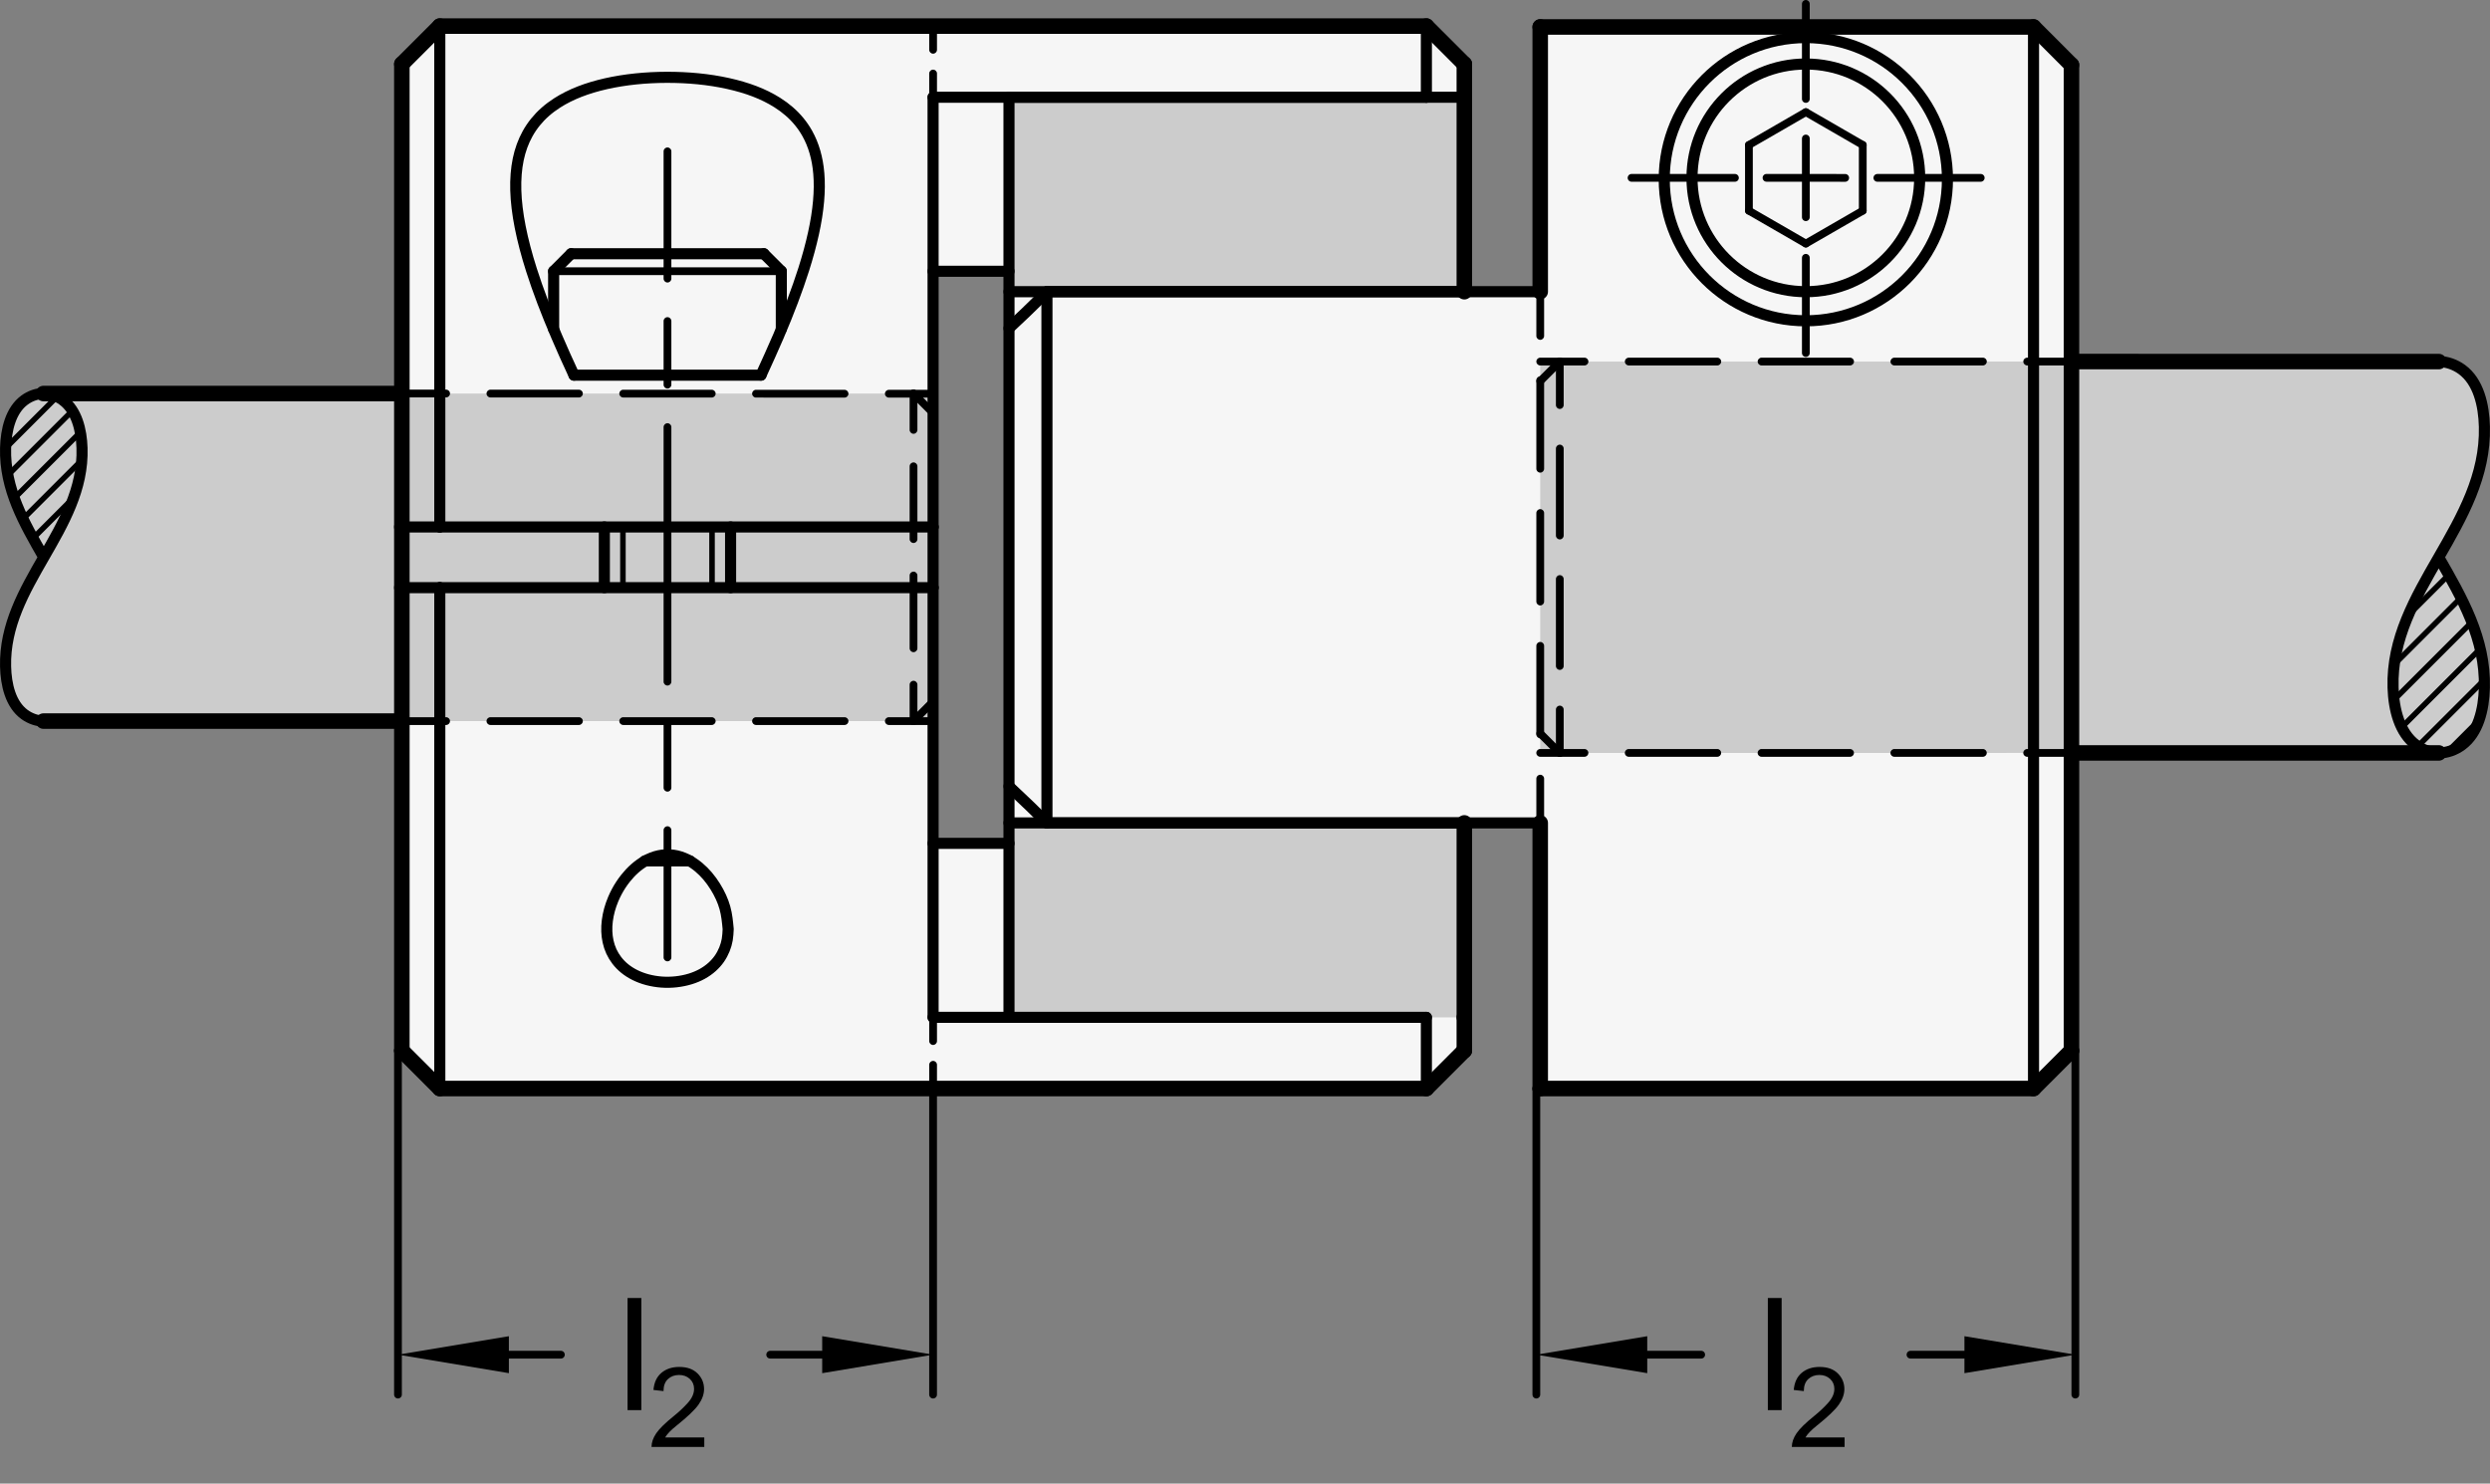
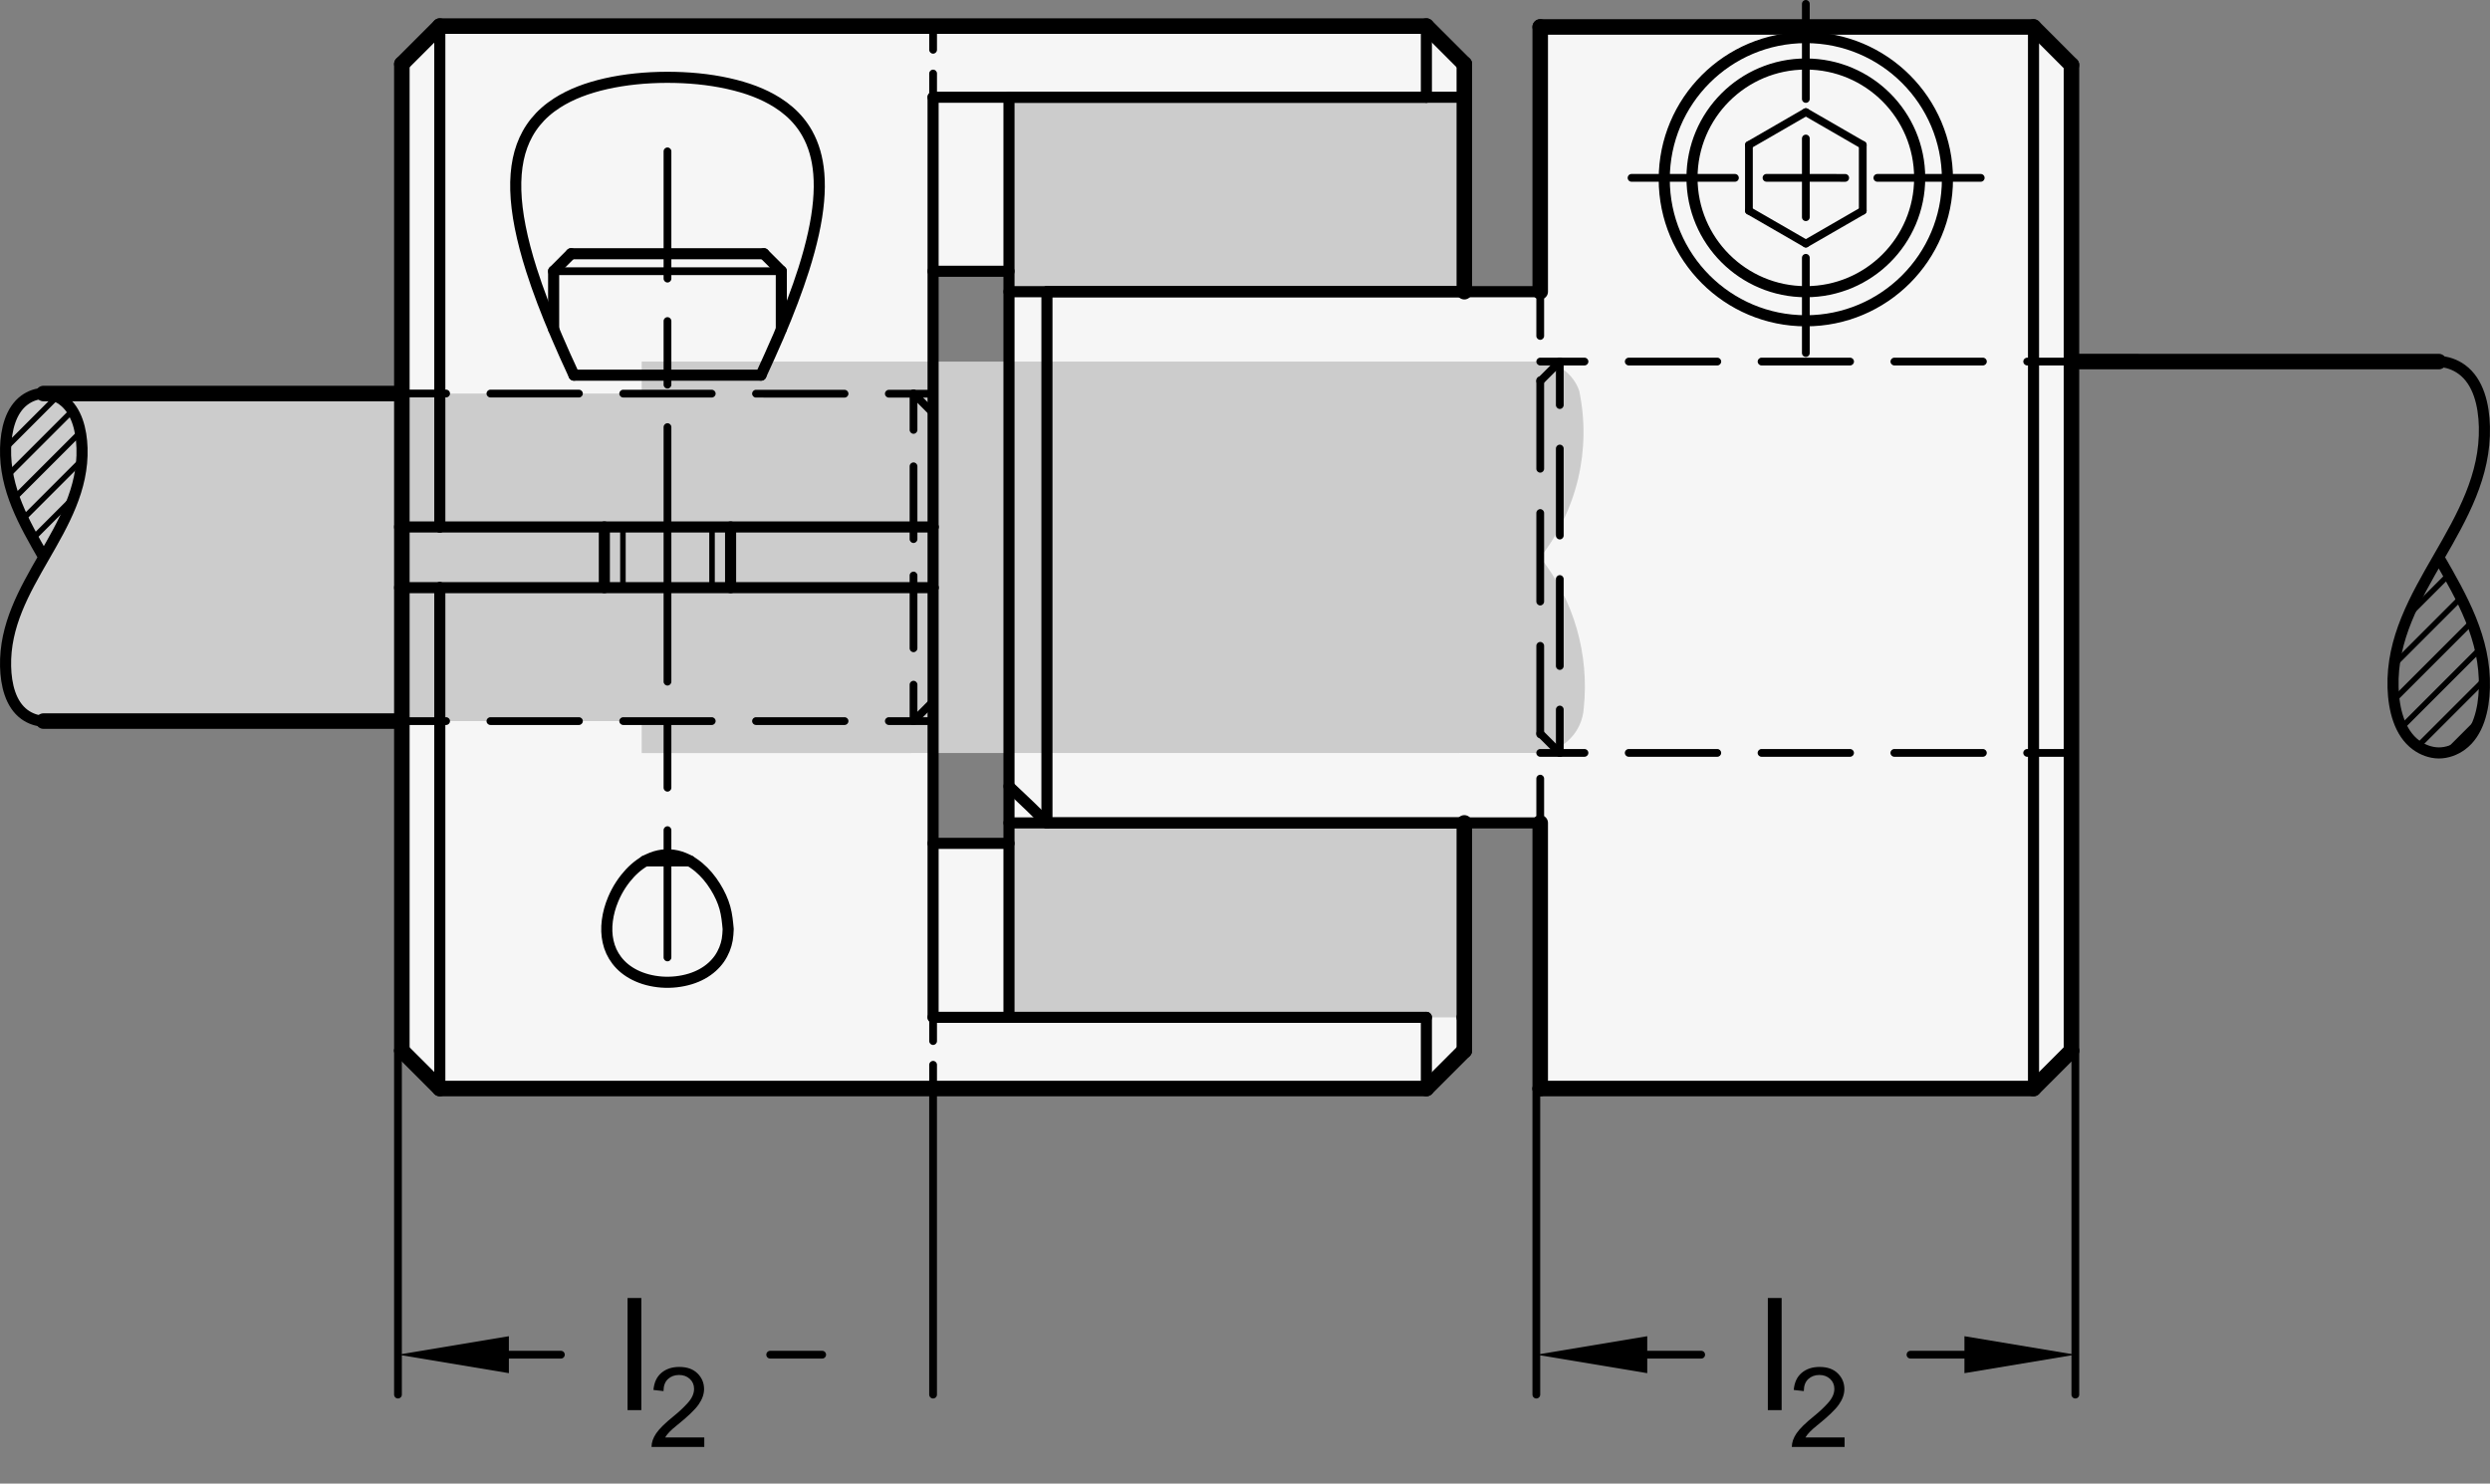
<svg xmlns="http://www.w3.org/2000/svg" version="1.1" x="0px" y="0px" viewBox="0 0 159.108 94.803" enable-background="new 0 0 159.108 94.803" xml:space="preserve">
  <rect x="0" y="0" width="159.108" height="94.803" fill="#808080" stroke="none" />
  <g id="MD_x5F_3_x5F_FUELLUNG_x5F_WS">
    <g id="LWPOLYLINE_7_">
      <polygon fill="#FFFFFF" points="64.47,69.557 28.103,69.557 25.678,67.132 25.678,37.551 25.678,33.672 25.678,4.091     28.103,1.666 91.144,1.666 93.569,4.091 93.569,6.214 93.569,18.639 98.418,18.639 98.418,1.722 129.939,1.722 131.006,2.79     132.364,4.151 132.364,67.132 129.939,69.557 98.418,69.557 98.418,52.584 93.569,52.584 93.569,65.009 93.569,67.132     91.144,69.557 64.473,69.557 64.473,17.333 59.623,17.333 59.623,53.891 64.47,53.891   " />
    </g>
  </g>
  <g id="MD_x5F_3_x5F_FUELLUNG_x5F_GR">
    <g id="LWPOLYLINE_3_">
      <polygon fill="#F6F6F6" points="64.47,69.557 28.103,69.557 25.678,67.132 25.678,37.551 25.678,33.672 25.678,4.091     28.103,1.666 91.144,1.666 93.569,4.091 93.569,6.214 93.569,18.639 98.418,18.639 98.418,1.722 129.939,1.722 131.006,2.79     132.364,4.151 132.364,67.132 129.939,69.557 98.418,69.557 98.418,52.584 93.569,52.584 93.569,65.009 93.569,67.132     91.144,69.557 64.473,69.557 64.473,17.333 59.623,17.333 59.623,53.891 64.47,53.891   " />
    </g>
  </g>
  <g id="MD_x5F_6_x5F_COLOR_x5F_K027">
    <g id="LWPOLYLINE_1_">
      <rect x="64.473" y="6.214" fill="#CCCCCC" width="29.096" height="12.425" />
    </g>
    <g id="LWPOLYLINE_2_">
      <rect x="64.473" y="52.584" fill="#CCCCCC" width="29.096" height="12.425" />
    </g>
    <g id="LWPOLYLINE_4_">
      <path fill="#CCCCCC" d="M2.777,25.147l56.847,0v20.931l-56.847,0c-1.443-0.209-2.482-1.492-2.387-2.947    c-0.097-2.722,0.759-5.393,2.42-7.552c-1.835-2.478-2.619-5.58-2.183-8.632C0.871,25.94,1.743,25.21,2.777,25.147z" />
    </g>
    <g id="LWPOLYLINE_5_">
-       <path fill="#CCCCCC" d="M98.418,23.108l57.415-0.007c1.137,0.053,2.126,0.796,2.494,1.873c0.779,3.739-0.133,7.632-2.494,10.635    c2.146,2.728,3.144,6.186,2.782,9.638c-0.097,1.508-1.277,2.722-2.782,2.862l-57.415,0.007V23.108z" />
+       <path fill="#CCCCCC" d="M98.418,23.108c1.137,0.053,2.126,0.796,2.494,1.873c0.779,3.739-0.133,7.632-2.494,10.635    c2.146,2.728,3.144,6.186,2.782,9.638c-0.097,1.508-1.277,2.722-2.782,2.862l-57.415,0.007V23.108z" />
    </g>
  </g>
  <g id="MD_x5F_1_x5F_070">
    <g id="LINE">
      <line fill="none" stroke="#000000" stroke-width="0.992" stroke-linecap="round" stroke-linejoin="round" stroke-miterlimit="10" x1="98.418" y1="69.557" x2="129.939" y2="69.557" />
    </g>
    <g id="LINE_1_">
      <line fill="none" stroke="#000000" stroke-width="0.992" stroke-linecap="round" stroke-linejoin="round" stroke-miterlimit="10" x1="129.939" y1="69.557" x2="132.364" y2="67.132" />
    </g>
    <g id="LINE_2_">
      <line fill="none" stroke="#000000" stroke-width="0.992" stroke-linecap="round" stroke-linejoin="round" stroke-miterlimit="10" x1="28.103" y1="1.666" x2="25.678" y2="4.091" />
    </g>
    <g id="LINE_3_">
      <line fill="none" stroke="#000000" stroke-width="0.992" stroke-linecap="round" stroke-linejoin="round" stroke-miterlimit="10" x1="25.678" y1="67.132" x2="28.103" y2="69.557" />
    </g>
    <g id="LINE_4_">
      <line fill="none" stroke="#000000" stroke-width="0.992" stroke-linecap="round" stroke-linejoin="round" stroke-miterlimit="10" x1="91.144" y1="1.666" x2="28.103" y2="1.666" />
    </g>
    <g id="LINE_5_">
      <line fill="none" stroke="#000000" stroke-width="0.992" stroke-linecap="round" stroke-linejoin="round" stroke-miterlimit="10" x1="28.103" y1="69.557" x2="91.144" y2="69.557" />
    </g>
    <g id="LINE_10_">
      <line fill="none" stroke="#000000" stroke-width="0.992" stroke-linecap="round" stroke-linejoin="round" stroke-miterlimit="10" x1="91.144" y1="69.557" x2="93.569" y2="67.132" />
    </g>
    <g id="LINE_11_">
      <line fill="none" stroke="#000000" stroke-width="0.992" stroke-linecap="round" stroke-linejoin="round" stroke-miterlimit="10" x1="93.569" y1="4.091" x2="91.144" y2="1.666" />
    </g>
    <g id="LINE_12_">
      <line fill="none" stroke="#000000" stroke-width="0.992" stroke-linecap="round" stroke-linejoin="round" stroke-miterlimit="10" x1="98.418" y1="69.557" x2="98.418" y2="52.584" />
    </g>
    <g id="LINE_16_">
      <line fill="none" stroke="#000000" stroke-width="0.992" stroke-linecap="round" stroke-linejoin="round" stroke-miterlimit="10" x1="98.418" y1="18.639" x2="98.418" y2="1.722" />
    </g>
    <g id="LINE_17_">
      <line fill="none" stroke="#000000" stroke-width="0.992" stroke-linecap="round" stroke-linejoin="round" stroke-miterlimit="10" x1="129.939" y1="1.722" x2="98.418" y2="1.722" />
    </g>
    <g id="LWPOLYLINE">
      <polyline fill="none" stroke="#000000" stroke-width="0.992" stroke-linecap="round" stroke-linejoin="round" stroke-miterlimit="10" points="    132.364,4.151 131.006,2.79 129.939,1.722   " />
    </g>
    <g id="LINE_19_">
      <line fill="none" stroke="#000000" stroke-width="0.992" stroke-linecap="round" stroke-linejoin="round" stroke-miterlimit="10" x1="132.364" y1="67.132" x2="132.364" y2="4.151" />
    </g>
    <g id="LINE_30_">
      <line fill="none" stroke="#000000" stroke-width="0.992" stroke-linecap="round" stroke-linejoin="round" stroke-miterlimit="10" x1="93.569" y1="6.214" x2="93.569" y2="18.639" />
    </g>
    <g id="LINE_31_">
      <line fill="none" stroke="#000000" stroke-width="0.992" stroke-linecap="round" stroke-linejoin="round" stroke-miterlimit="10" x1="93.569" y1="52.584" x2="93.569" y2="65.009" />
    </g>
    <g id="LINE_32_">
      <line fill="none" stroke="#000000" stroke-width="0.992" stroke-linecap="round" stroke-linejoin="round" stroke-miterlimit="10" x1="25.678" y1="33.672" x2="25.678" y2="4.091" />
    </g>
    <g id="LINE_33_">
      <line fill="none" stroke="#000000" stroke-width="0.992" stroke-linecap="round" stroke-linejoin="round" stroke-miterlimit="10" x1="25.678" y1="67.132" x2="25.678" y2="37.551" />
    </g>
    <g id="LINE_50_">
      <line fill="none" stroke="#000000" stroke-width="0.992" stroke-linecap="round" stroke-linejoin="round" stroke-miterlimit="10" x1="93.569" y1="67.132" x2="93.569" y2="65.009" />
    </g>
    <g id="LINE_51_">
      <line fill="none" stroke="#000000" stroke-width="0.992" stroke-linecap="round" stroke-linejoin="round" stroke-miterlimit="10" x1="93.569" y1="6.214" x2="93.569" y2="4.091" />
    </g>
    <g id="LINE_52_">
      <line fill="none" stroke="#000000" stroke-width="0.992" stroke-linecap="round" stroke-linejoin="round" stroke-miterlimit="10" x1="25.678" y1="33.672" x2="25.678" y2="37.551" />
    </g>
    <g id="LINE_74_">
      <line fill="none" stroke="#000000" stroke-width="0.992" stroke-linecap="round" stroke-linejoin="round" stroke-miterlimit="10" x1="2.777" y1="46.078" x2="25.678" y2="46.078" />
    </g>
    <g id="LINE_75_">
      <line fill="none" stroke="#000000" stroke-width="0.992" stroke-linecap="round" stroke-linejoin="round" stroke-miterlimit="10" x1="25.678" y1="25.147" x2="2.777" y2="25.147" />
    </g>
    <g id="LINE_76_">
-       <line fill="none" stroke="#000000" stroke-width="0.992" stroke-linecap="round" stroke-linejoin="round" stroke-miterlimit="10" x1="132.362" y1="48.112" x2="155.833" y2="48.112" />
-     </g>
+       </g>
    <g id="LINE_77_">
      <line fill="none" stroke="#000000" stroke-width="0.992" stroke-linecap="round" stroke-linejoin="round" stroke-miterlimit="10" x1="155.834" y1="23.105" x2="132.363" y2="23.104" />
    </g>
  </g>
  <g id="MD_x5F_1_x5F_050">
    <g id="LINE_6_">
      <line fill="none" stroke="#000000" stroke-width="0.709" stroke-linecap="round" stroke-linejoin="round" stroke-miterlimit="10" x1="49.925" y1="17.329" x2="48.81" y2="16.214" />
    </g>
    <g id="LINE_7_">
      <line fill="none" stroke="#000000" stroke-width="0.709" stroke-linecap="round" stroke-linejoin="round" stroke-miterlimit="10" x1="36.492" y1="16.214" x2="35.377" y2="17.329" />
    </g>
    <g id="LINE_8_">
      <line fill="none" stroke="#000000" stroke-width="0.709" stroke-linecap="round" stroke-linejoin="round" stroke-miterlimit="10" x1="35.377" y1="17.329" x2="35.377" y2="21.036" />
    </g>
    <g id="LINE_9_">
      <line fill="none" stroke="#000000" stroke-width="0.709" stroke-linecap="round" stroke-linejoin="round" stroke-miterlimit="10" x1="49.925" y1="21.023" x2="49.925" y2="17.329" />
    </g>
    <g id="LINE_13_">
      <line fill="none" stroke="#000000" stroke-width="0.709" stroke-linecap="round" stroke-linejoin="round" stroke-miterlimit="10" x1="66.898" y1="52.584" x2="98.418" y2="52.584" />
    </g>
    <g id="LINE_14_">
      <line fill="none" stroke="#000000" stroke-width="0.709" stroke-linecap="round" stroke-linejoin="round" stroke-miterlimit="10" x1="66.898" y1="52.584" x2="66.898" y2="18.639" />
    </g>
    <g id="LINE_15_">
      <line fill="none" stroke="#000000" stroke-width="0.709" stroke-linecap="round" stroke-linejoin="round" stroke-miterlimit="10" x1="98.418" y1="18.639" x2="66.898" y2="18.639" />
    </g>
    <g id="LINE_18_">
      <line fill="none" stroke="#000000" stroke-width="0.709" stroke-linecap="round" stroke-linejoin="round" stroke-miterlimit="10" x1="129.939" y1="69.557" x2="129.939" y2="1.722" />
    </g>
    <g id="SPLINE">
-       <path fill="none" stroke="#000000" stroke-width="0.709" stroke-linecap="round" stroke-linejoin="round" stroke-miterlimit="10" d="    M66.898,18.639c-0.451,0.446-0.901,0.892-1.354,1.327c-0.356,0.342-0.713,0.676-1.071,1.011" />
-     </g>
+       </g>
    <g id="SPLINE_1_">
      <path fill="none" stroke="#000000" stroke-width="0.709" stroke-linecap="round" stroke-linejoin="round" stroke-miterlimit="10" d="    M64.473,50.246c0.455,0.427,0.909,0.854,1.362,1.292c0.355,0.344,0.709,0.695,1.063,1.046" />
    </g>
    <g id="LINE_26_">
      <line fill="none" stroke="#000000" stroke-width="0.709" stroke-linecap="round" stroke-linejoin="round" stroke-miterlimit="10" x1="93.569" y1="18.639" x2="64.473" y2="18.639" />
    </g>
    <g id="LINE_27_">
      <line fill="none" stroke="#000000" stroke-width="0.709" stroke-linecap="round" stroke-linejoin="round" stroke-miterlimit="10" x1="93.569" y1="52.584" x2="64.473" y2="52.584" />
    </g>
    <g id="LINE_28_">
      <line fill="none" stroke="#000000" stroke-width="0.709" stroke-linecap="round" stroke-linejoin="round" stroke-miterlimit="10" x1="93.569" y1="6.214" x2="64.473" y2="6.214" />
    </g>
    <g id="LINE_29_">
      <line fill="none" stroke="#000000" stroke-width="0.709" stroke-linecap="round" stroke-linejoin="round" stroke-miterlimit="10" x1="64.473" y1="6.214" x2="64.473" y2="65.009" />
    </g>
    <g id="LINE_34_">
      <line fill="none" stroke="#000000" stroke-width="0.709" stroke-linecap="round" stroke-linejoin="round" stroke-miterlimit="10" x1="25.678" y1="37.551" x2="28.103" y2="37.551" />
    </g>
    <g id="LINE_35_">
      <line fill="none" stroke="#000000" stroke-width="0.709" stroke-linecap="round" stroke-linejoin="round" stroke-miterlimit="10" x1="28.103" y1="33.672" x2="28.103" y2="1.666" />
    </g>
    <g id="LINE_36_">
      <line fill="none" stroke="#000000" stroke-width="0.709" stroke-linecap="round" stroke-linejoin="round" stroke-miterlimit="10" x1="28.103" y1="69.557" x2="28.103" y2="37.551" />
    </g>
    <g id="LINE_37_">
      <line fill="none" stroke="#000000" stroke-width="0.709" stroke-linecap="round" stroke-linejoin="round" stroke-miterlimit="10" x1="28.103" y1="33.672" x2="25.678" y2="33.672" />
    </g>
    <g id="SPLINE_2_">
      <path fill="none" stroke="#000000" stroke-width="0.709" stroke-linecap="round" stroke-linejoin="round" stroke-miterlimit="10" d="    M36.678,23.973c-0.194-0.421-0.389-0.842-0.577-1.261c-0.181-0.403-0.357-0.804-0.527-1.204c-0.164-0.384-0.324-0.766-0.478-1.147    c-0.148-0.365-0.291-0.729-0.428-1.091c-0.132-0.347-0.258-0.692-0.378-1.035c-0.115-0.329-0.225-0.655-0.328-0.98    c-0.153-0.48-0.293-0.956-0.416-1.426c-0.117-0.447-0.22-0.888-0.306-1.323c-0.082-0.414-0.148-0.822-0.196-1.223    c-0.046-0.382-0.076-0.758-0.086-1.127c-0.01-0.352-0.003-0.697,0.024-1.034c0.026-0.321,0.069-0.635,0.132-0.94    c0.061-0.293,0.141-0.577,0.241-0.853c0.097-0.266,0.213-0.523,0.349-0.77c0.146-0.265,0.315-0.518,0.51-0.759    c0.188-0.232,0.399-0.453,0.634-0.659c0.23-0.203,0.484-0.392,0.759-0.568c0.427-0.273,0.906-0.514,1.433-0.719    c0.259-0.101,0.528-0.193,0.808-0.277c0.28-0.084,0.57-0.159,0.869-0.227c0.603-0.136,1.24-0.239,1.896-0.307    c0.653-0.068,1.325-0.101,1.997-0.103c0.673-0.001,1.346,0.029,2.001,0.094c0.658,0.065,1.298,0.166,1.906,0.3    c0.602,0.133,1.171,0.298,1.694,0.498c0.264,0.101,0.516,0.211,0.755,0.329c0.245,0.121,0.476,0.25,0.695,0.388    c0.278,0.175,0.533,0.364,0.766,0.566c0.238,0.206,0.451,0.425,0.641,0.657c0.197,0.24,0.368,0.493,0.516,0.757    c0.103,0.185,0.195,0.375,0.276,0.57c0.083,0.2,0.154,0.406,0.215,0.616c0.062,0.216,0.113,0.438,0.154,0.664    c0.042,0.233,0.072,0.472,0.092,0.715c0.023,0.278,0.033,0.563,0.03,0.852c-0.003,0.3-0.019,0.606-0.046,0.916    c-0.029,0.323-0.07,0.65-0.122,0.982c-0.055,0.346-0.121,0.696-0.199,1.05c-0.081,0.369-0.173,0.743-0.275,1.12    c-0.107,0.394-0.224,0.791-0.351,1.192c-0.212,0.667-0.45,1.344-0.708,2.027c-0.281,0.744-0.585,1.495-0.911,2.254    c-0.353,0.822-0.733,1.654-1.113,2.485" />
    </g>
    <g id="LINE_38_">
      <line fill="none" stroke="#000000" stroke-width="0.709" stroke-linecap="round" stroke-linejoin="round" stroke-miterlimit="10" x1="48.624" y1="23.973" x2="36.678" y2="23.973" />
    </g>
    <g id="SPLINE_3_">
      <path fill="none" stroke="#000000" stroke-width="0.709" stroke-linecap="round" stroke-linejoin="round" stroke-miterlimit="10" d="    M46.53,59.369c-0.011,0.227-0.022,0.454-0.06,0.674c-0.036,0.212-0.098,0.419-0.179,0.62c-0.085,0.21-0.193,0.413-0.327,0.605    c-0.128,0.182-0.28,0.354-0.457,0.513c-0.186,0.168-0.4,0.321-0.641,0.454c-0.229,0.126-0.484,0.234-0.758,0.318    c-0.281,0.086-0.581,0.148-0.891,0.183c-0.31,0.035-0.629,0.042-0.941,0.019c-0.312-0.023-0.618-0.075-0.906-0.151    c-0.289-0.077-0.56-0.18-0.806-0.302c-0.239-0.119-0.453-0.258-0.642-0.41c-0.098-0.079-0.189-0.162-0.273-0.249    c-0.088-0.09-0.168-0.183-0.241-0.279c-0.136-0.179-0.249-0.367-0.34-0.563c-0.095-0.206-0.165-0.42-0.213-0.64    c-0.046-0.211-0.073-0.426-0.081-0.645c-0.008-0.226,0.003-0.455,0.033-0.686c0.029-0.227,0.075-0.457,0.137-0.686    c0.063-0.23,0.143-0.46,0.239-0.688c0.066-0.157,0.14-0.314,0.222-0.468c0.079-0.15,0.166-0.298,0.262-0.444    c0.093-0.142,0.193-0.282,0.301-0.418c0.178-0.224,0.377-0.441,0.602-0.639c0.103-0.091,0.212-0.178,0.327-0.26    c0.109-0.078,0.224-0.151,0.344-0.219c0.134-0.075,0.275-0.142,0.422-0.199c0.139-0.053,0.283-0.097,0.432-0.129    c0.153-0.033,0.311-0.053,0.469-0.058c0.157-0.005,0.315,0.004,0.47,0.026c0.291,0.042,0.572,0.133,0.828,0.254    c0.14,0.066,0.272,0.141,0.397,0.223c0.136,0.089,0.264,0.185,0.386,0.286c0.209,0.175,0.398,0.365,0.567,0.563    c0.184,0.216,0.345,0.442,0.49,0.673c0.276,0.442,0.49,0.903,0.618,1.361C46.446,58.462,46.488,58.915,46.53,59.369z" />
    </g>
    <g id="LINE_39_">
      <line fill="none" stroke="#000000" stroke-width="0.709" stroke-linecap="round" stroke-linejoin="round" stroke-miterlimit="10" x1="28.103" y1="37.551" x2="59.623" y2="37.551" />
    </g>
    <g id="LINE_40_">
      <line fill="none" stroke="#000000" stroke-width="0.709" stroke-linecap="round" stroke-linejoin="round" stroke-miterlimit="10" x1="59.623" y1="65.009" x2="59.623" y2="37.551" />
    </g>
    <g id="LINE_41_">
      <line fill="none" stroke="#000000" stroke-width="0.709" stroke-linecap="round" stroke-linejoin="round" stroke-miterlimit="10" x1="59.623" y1="65.009" x2="91.144" y2="65.009" />
    </g>
    <g id="LINE_42_">
      <line fill="none" stroke="#000000" stroke-width="0.709" stroke-linecap="round" stroke-linejoin="round" stroke-miterlimit="10" x1="91.144" y1="69.557" x2="91.144" y2="65.009" />
    </g>
    <g id="LINE_43_">
      <line fill="none" stroke="#000000" stroke-width="0.709" stroke-linecap="round" stroke-linejoin="round" stroke-miterlimit="10" x1="91.144" y1="6.214" x2="91.144" y2="1.666" />
    </g>
    <g id="LINE_44_">
      <line fill="none" stroke="#000000" stroke-width="0.709" stroke-linecap="round" stroke-linejoin="round" stroke-miterlimit="10" x1="91.144" y1="6.214" x2="59.623" y2="6.214" />
    </g>
    <g id="LINE_45_">
      <line fill="none" stroke="#000000" stroke-width="0.709" stroke-linecap="round" stroke-linejoin="round" stroke-miterlimit="10" x1="59.623" y1="6.214" x2="59.623" y2="33.672" />
    </g>
    <g id="LINE_46_">
      <line fill="none" stroke="#000000" stroke-width="0.709" stroke-linecap="round" stroke-linejoin="round" stroke-miterlimit="10" x1="59.623" y1="33.672" x2="28.103" y2="33.672" />
    </g>
    <g id="LINE_47_">
      <line fill="none" stroke="#000000" stroke-width="0.709" stroke-linecap="round" stroke-linejoin="round" stroke-miterlimit="10" x1="48.81" y1="16.214" x2="36.492" y2="16.214" />
    </g>
    <g id="LINE_49_">
      <line fill="none" stroke="#000000" stroke-width="0.709" stroke-linecap="round" stroke-linejoin="round" stroke-miterlimit="10" x1="44.086" y1="55.009" x2="41.209" y2="55.009" />
    </g>
    <g id="LINE_53_">
      <line fill="none" stroke="#000000" stroke-width="0.709" stroke-linecap="round" stroke-linejoin="round" stroke-miterlimit="10" x1="59.623" y1="33.672" x2="59.623" y2="37.551" />
    </g>
    <g id="LINE_60_">
      <line fill="none" stroke="#000000" stroke-width="0.709" stroke-linecap="round" stroke-linejoin="round" stroke-miterlimit="10" x1="38.617" y1="33.672" x2="38.617" y2="37.551" />
    </g>
    <g id="LINE_61_">
      <line fill="none" stroke="#000000" stroke-width="0.709" stroke-linecap="round" stroke-linejoin="round" stroke-miterlimit="10" x1="46.684" y1="33.672" x2="46.684" y2="37.551" />
    </g>
    <g id="CIRCLE">
      <path fill="none" stroke="#000000" stroke-width="0.709" stroke-linecap="round" stroke-linejoin="round" stroke-miterlimit="10" d="    M108.117,11.365c0-4.017,3.257-7.274,7.274-7.274c4.017,0,7.274,3.257,7.274,7.274s-3.257,7.274-7.274,7.274    C111.374,18.639,108.117,15.382,108.117,11.365L108.117,11.365z" />
    </g>
    <g id="CIRCLE_1_">
      <path fill="none" stroke="#000000" stroke-width="0.709" stroke-linecap="round" stroke-linejoin="round" stroke-miterlimit="10" d="    M106.343,11.45c0-4.997,4.051-9.048,9.048-9.048s9.048,4.051,9.048,9.048s-4.051,9.048-9.048,9.048S106.343,16.448,106.343,11.45    L106.343,11.45z" />
    </g>
    <g id="LINE_72_">
      <line fill="none" stroke="#000000" stroke-width="0.709" stroke-linecap="round" stroke-linejoin="round" stroke-miterlimit="10" x1="59.623" y1="17.333" x2="64.473" y2="17.333" />
    </g>
    <g id="LINE_73_">
      <line fill="none" stroke="#000000" stroke-width="0.709" stroke-linecap="round" stroke-linejoin="round" stroke-miterlimit="10" x1="59.623" y1="53.891" x2="64.473" y2="53.891" />
    </g>
    <g id="SPLINE_4_">
      <path fill="none" stroke="#000000" stroke-width="0.709" stroke-linecap="round" stroke-linejoin="round" stroke-miterlimit="10" d="    M2.799,46.077c-0.434,0-0.881-0.163-1.233-0.42c-0.892-0.65-1.181-1.903-1.209-3.069c-0.062-2.613,1.185-4.793,2.442-6.977    s2.524-4.372,2.442-6.977c-0.037-1.166-0.344-2.415-1.233-3.069c-0.344-0.253-0.776-0.417-1.209-0.42    c-0.441-0.003-0.883,0.162-1.233,0.42c-0.886,0.653-1.179,1.903-1.209,3.069c-0.067,2.612,1.188,4.794,2.442,6.977" />
    </g>
    <g id="SPLINE_5_">
      <path fill="none" stroke="#000000" stroke-width="0.709" stroke-linecap="round" stroke-linejoin="round" stroke-miterlimit="10" d="    M155.833,23.105c0.519,0,1.052,0.195,1.473,0.502c1.066,0.777,1.411,2.273,1.444,3.666c0.075,3.122-1.416,5.727-2.918,8.336    s-3.016,5.223-2.918,8.336c0.044,1.393,0.41,2.885,1.473,3.666c0.411,0.302,0.927,0.498,1.444,0.502    c0.527,0.003,1.055-0.193,1.473-0.502c1.058-0.78,1.408-2.274,1.444-3.666c0.08-3.12-1.419-5.728-2.918-8.336" />
    </g>
  </g>
  <g id="MD_x5F_1_x5F_035">
    <g id="LINE_20_">
      <line fill="none" stroke="#000000" stroke-width="0.496" stroke-linecap="round" stroke-linejoin="round" stroke-miterlimit="10" x1="119.028" y1="9.265" x2="119.028" y2="13.465" />
    </g>
    <g id="LINE_21_">
      <line fill="none" stroke="#000000" stroke-width="0.496" stroke-linecap="round" stroke-linejoin="round" stroke-miterlimit="10" x1="115.391" y1="7.165" x2="119.028" y2="9.265" />
    </g>
    <g id="LINE_22_">
      <line fill="none" stroke="#000000" stroke-width="0.496" stroke-linecap="round" stroke-linejoin="round" stroke-miterlimit="10" x1="111.754" y1="9.265" x2="115.391" y2="7.165" />
    </g>
    <g id="LINE_23_">
      <line fill="none" stroke="#000000" stroke-width="0.496" stroke-linecap="round" stroke-linejoin="round" stroke-miterlimit="10" x1="111.754" y1="9.265" x2="111.754" y2="13.465" />
    </g>
    <g id="LINE_24_">
      <line fill="none" stroke="#000000" stroke-width="0.496" stroke-linecap="round" stroke-linejoin="round" stroke-miterlimit="10" x1="115.391" y1="15.565" x2="111.754" y2="13.465" />
    </g>
    <g id="LINE_25_">
      <line fill="none" stroke="#000000" stroke-width="0.496" stroke-linecap="round" stroke-linejoin="round" stroke-miterlimit="10" x1="119.028" y1="13.465" x2="115.391" y2="15.565" />
    </g>
    <g id="LINE_48_">
      <line fill="none" stroke="#000000" stroke-width="0.496" stroke-linecap="round" stroke-linejoin="round" stroke-miterlimit="10" x1="49.925" y1="17.329" x2="35.377" y2="17.329" />
    </g>
    <g id="LINE_62_">
      <line fill="none" stroke="#000000" stroke-width="0.496" stroke-linecap="round" stroke-linejoin="round" stroke-miterlimit="10" x1="112.877" y1="11.363" x2="117.905" y2="11.367" />
    </g>
    <g id="LINE_63_">
      <line fill="none" stroke="#000000" stroke-width="0.496" stroke-linecap="round" stroke-linejoin="round" stroke-miterlimit="10" x1="115.391" y1="8.851" x2="115.391" y2="13.879" />
    </g>
    <g id="LINE_64_">
      <line fill="none" stroke="#000000" stroke-width="0.496" stroke-linecap="round" stroke-linejoin="round" stroke-miterlimit="10" x1="119.961" y1="11.365" x2="126.566" y2="11.365" />
    </g>
    <g id="LINE_65_">
      <line fill="none" stroke="#000000" stroke-width="0.496" stroke-linecap="round" stroke-linejoin="round" stroke-miterlimit="10" x1="110.86" y1="11.365" x2="104.254" y2="11.365" />
    </g>
    <g id="LINE_66_">
      <line fill="none" stroke="#000000" stroke-width="0.496" stroke-linecap="round" stroke-linejoin="round" stroke-miterlimit="10" x1="115.391" y1="6.323" x2="115.391" y2="0.248" />
    </g>
    <g id="LINE_67_">
      <line fill="none" stroke="#000000" stroke-width="0.496" stroke-linecap="round" stroke-linejoin="round" stroke-miterlimit="10" x1="115.391" y1="16.474" x2="115.391" y2="22.56" />
    </g>
  </g>
  <g id="MD_x5F_1_x5F_VERDECKT">
    <g id="LINE_54_">
      <path d="M98.419,52.833c-0.137,0-0.248-0.111-0.248-0.248v-2.83c0-0.137,0.111-0.248,0.248-0.248s0.248,0.111,0.248,0.248v2.83    C98.667,52.721,98.555,52.833,98.419,52.833z M98.419,47.175c-0.137,0-0.248-0.111-0.248-0.248v-5.658    c0-0.137,0.111-0.248,0.248-0.248s0.248,0.111,0.248,0.248v5.658C98.667,47.063,98.555,47.175,98.419,47.175z M98.419,38.688    c-0.137,0-0.248-0.111-0.248-0.248v-5.658c0-0.137,0.111-0.248,0.248-0.248s0.248,0.111,0.248,0.248v5.658    C98.667,38.577,98.555,38.688,98.419,38.688z M98.419,30.202c-0.137,0-0.248-0.111-0.248-0.248v-5.658    c0-0.137,0.111-0.248,0.248-0.248s0.248,0.111,0.248,0.248v5.658C98.667,30.091,98.555,30.202,98.419,30.202z M98.419,21.716    c-0.137,0-0.248-0.111-0.248-0.248v-2.829c0-0.137,0.111-0.248,0.248-0.248s0.248,0.111,0.248,0.248v2.829    C98.667,21.605,98.555,21.716,98.419,21.716z" />
    </g>
    <g id="LINE_55_">
      <path d="M59.624,6.462c-0.137,0-0.248-0.111-0.248-0.248V4.698c0-0.137,0.111-0.248,0.248-0.248s0.248,0.111,0.248,0.248v1.516    C59.872,6.351,59.761,6.462,59.624,6.462z M59.624,3.43c-0.137,0-0.248-0.111-0.248-0.248V1.666c0-0.137,0.111-0.248,0.248-0.248    s0.248,0.111,0.248,0.248v1.516C59.872,3.32,59.761,3.43,59.624,3.43z" />
    </g>
    <g id="LINE_56_">
      <path d="M59.624,69.805c-0.137,0-0.248-0.111-0.248-0.248v-1.516c0-0.137,0.111-0.248,0.248-0.248s0.248,0.111,0.248,0.248v1.516    C59.872,69.694,59.761,69.805,59.624,69.805z M59.624,66.773c-0.137,0-0.248-0.111-0.248-0.248V65.01    c0-0.137,0.111-0.248,0.248-0.248s0.248,0.111,0.248,0.248v1.516C59.872,66.662,59.761,66.773,59.624,66.773z" />
    </g>
    <g id="LINE_68_">
      <path d="M132.362,48.359h-2.829c-0.137,0-0.248-0.111-0.248-0.248s0.111-0.248,0.248-0.248h2.829c0.137,0,0.248,0.111,0.248,0.248    S132.499,48.359,132.362,48.359z M126.704,48.359h-5.657c-0.137,0-0.248-0.111-0.248-0.248s0.111-0.248,0.248-0.248h5.657    c0.137,0,0.248,0.111,0.248,0.248S126.84,48.359,126.704,48.359z M118.217,48.359h-5.657c-0.137,0-0.248-0.111-0.248-0.248    s0.111-0.248,0.248-0.248h5.657c0.137,0,0.248,0.111,0.248,0.248S118.354,48.359,118.217,48.359z M109.732,48.359h-5.658    c-0.137,0-0.248-0.111-0.248-0.248s0.111-0.248,0.248-0.248h5.658c0.137,0,0.248,0.111,0.248,0.248S109.869,48.359,109.732,48.359    z M101.246,48.359h-2.829c-0.137,0-0.248-0.111-0.248-0.248s0.111-0.248,0.248-0.248h2.829c0.137,0,0.248,0.111,0.248,0.248    S101.382,48.359,101.246,48.359z" />
    </g>
    <g id="LINE_69_">
      <path d="M59.624,25.408L59.624,25.408l-2.829-0.001c-0.137,0-0.248-0.111-0.248-0.248c0-0.137,0.111-0.248,0.248-0.248l0,0    l2.829,0.001c0.137,0,0.248,0.111,0.248,0.248C59.872,25.297,59.76,25.408,59.624,25.408z M53.966,25.406L53.966,25.406    l-5.658-0.002c-0.137,0-0.248-0.111-0.248-0.248c0-0.137,0.111-0.248,0.248-0.248l0,0l5.658,0.002    c0.137,0,0.248,0.111,0.248,0.248C54.214,25.295,54.103,25.406,53.966,25.406z M45.48,25.402L45.48,25.402L39.822,25.4    c-0.137,0-0.248-0.111-0.248-0.248c0-0.137,0.111-0.248,0.248-0.248l0,0l5.658,0.002c0.137,0,0.248,0.111,0.248,0.248    C45.728,25.291,45.617,25.402,45.48,25.402z M36.994,25.399L36.994,25.399l-5.657-0.002c-0.137,0-0.248-0.111-0.248-0.248    c0-0.137,0.111-0.248,0.248-0.248l0,0l5.657,0.002c0.137,0,0.248,0.111,0.248,0.248C37.242,25.288,37.13,25.399,36.994,25.399z     M28.507,25.395L28.507,25.395l-2.829-0.001c-0.137,0-0.248-0.111-0.248-0.248c0-0.137,0.111-0.248,0.248-0.248l0,0l2.829,0.001    c0.137,0,0.248,0.111,0.248,0.248C28.755,25.284,28.644,25.395,28.507,25.395z" />
    </g>
    <g id="LINE_70_">
      <path d="M59.624,46.326h-2.829c-0.137,0-0.248-0.111-0.248-0.248s0.111-0.248,0.248-0.248h2.829c0.137,0,0.248,0.111,0.248,0.248    S59.761,46.326,59.624,46.326z M53.966,46.326h-5.658c-0.137,0-0.248-0.111-0.248-0.248s0.111-0.248,0.248-0.248h5.658    c0.137,0,0.248,0.111,0.248,0.248S54.104,46.326,53.966,46.326z M45.48,46.326h-5.658c-0.137,0-0.248-0.111-0.248-0.248    s0.111-0.248,0.248-0.248h5.658c0.137,0,0.248,0.111,0.248,0.248S45.617,46.326,45.48,46.326z M36.994,46.326h-5.657    c-0.137,0-0.248-0.111-0.248-0.248s0.111-0.248,0.248-0.248h5.657c0.137,0,0.248,0.111,0.248,0.248S37.131,46.326,36.994,46.326z     M28.507,46.326h-2.829c-0.137,0-0.248-0.111-0.248-0.248s0.111-0.248,0.248-0.248h2.829c0.137,0,0.248,0.111,0.248,0.248    S28.645,46.326,28.507,46.326z" />
    </g>
    <g id="LINE_71_">
      <path d="M132.364,23.352h-2.829c-0.137,0-0.248-0.111-0.248-0.248s0.111-0.248,0.248-0.248h2.829c0.137,0,0.248,0.111,0.248,0.248    S132.501,23.352,132.364,23.352z M126.706,23.352h-5.657c-0.137,0-0.248-0.111-0.248-0.248s0.111-0.248,0.248-0.248h5.657    c0.137,0,0.248,0.111,0.248,0.248S126.842,23.352,126.706,23.352z M118.219,23.352h-5.657c-0.137,0-0.248-0.111-0.248-0.248    s0.111-0.248,0.248-0.248h5.657c0.137,0,0.248,0.111,0.248,0.248S118.356,23.352,118.219,23.352z M109.734,23.352h-5.658    c-0.137,0-0.248-0.111-0.248-0.248s0.111-0.248,0.248-0.248h5.658c0.137,0,0.248,0.111,0.248,0.248S109.871,23.352,109.734,23.352    z M101.248,23.352h-2.829c-0.137,0-0.248-0.111-0.248-0.248s0.111-0.248,0.248-0.248h2.829c0.137,0,0.248,0.111,0.248,0.248    S101.384,23.352,101.248,23.352z" />
    </g>
    <g id="LINE_86_">
      <path d="M58.373,46.325c-0.063,0-0.127-0.024-0.175-0.072c-0.097-0.098-0.097-0.254,0-0.352l1.251-1.25    c0.097-0.097,0.254-0.097,0.351,0c0.097,0.097,0.097,0.254,0,0.351l-1.251,1.251C58.5,46.301,58.436,46.325,58.373,46.325z" />
    </g>
    <g id="LINE_87_">
      <path d="M59.624,26.644c-0.063,0-0.127-0.024-0.175-0.073l-1.251-1.251c-0.097-0.097-0.097-0.254,0-0.351    c0.097-0.097,0.254-0.097,0.351,0l1.251,1.251c0.097,0.097,0.097,0.254,0,0.351C59.751,26.62,59.687,26.644,59.624,26.644z" />
    </g>
    <g id="LINE_88_">
      <path d="M58.373,46.325c-0.137,0-0.248-0.111-0.248-0.248v-2.326c0-0.137,0.111-0.248,0.248-0.248s0.248,0.111,0.248,0.248v2.326    C58.621,46.214,58.51,46.325,58.373,46.325z M58.373,41.674c-0.137,0-0.248-0.111-0.248-0.248v-4.651    c0-0.137,0.111-0.248,0.248-0.248s0.248,0.111,0.248,0.248v4.651C58.621,41.563,58.51,41.674,58.373,41.674z M58.373,34.697    c-0.137,0-0.248-0.111-0.248-0.248v-4.652c0-0.137,0.111-0.248,0.248-0.248s0.248,0.111,0.248,0.248v4.652    C58.621,34.586,58.51,34.697,58.373,34.697z M58.373,27.719c-0.137,0-0.248-0.111-0.248-0.248v-2.326    c0-0.137,0.111-0.248,0.248-0.248s0.248,0.111,0.248,0.248v2.326C58.621,27.608,58.51,27.719,58.373,27.719z" />
    </g>
    <g id="LINE_89_">
      <path d="M98.419,24.603c-0.063,0-0.127-0.024-0.176-0.073c-0.097-0.097-0.097-0.254,0-0.351l1.25-1.251    c0.098-0.097,0.254-0.097,0.352,0c0.097,0.097,0.097,0.254,0,0.351l-1.25,1.251C98.545,24.579,98.482,24.603,98.419,24.603z" />
    </g>
    <g id="LINE_90_">
      <path d="M99.669,48.366c-0.063,0-0.127-0.024-0.176-0.072l-1.25-1.25c-0.097-0.098-0.097-0.254,0-0.352    c0.098-0.096,0.254-0.096,0.352,0l1.25,1.25c0.097,0.098,0.097,0.254,0,0.352C99.795,48.342,99.732,48.366,99.669,48.366z" />
    </g>
    <g id="LINE_91_">
      <path d="M99.669,48.366c-0.137,0-0.248-0.111-0.248-0.248v-2.779c0-0.137,0.111-0.248,0.248-0.248s0.248,0.111,0.248,0.248v2.779    C99.917,48.255,99.805,48.366,99.669,48.366z M99.669,42.807c-0.137,0-0.248-0.111-0.248-0.248v-5.559    c0-0.137,0.111-0.248,0.248-0.248s0.248,0.111,0.248,0.248v5.559C99.917,42.697,99.805,42.807,99.669,42.807z M99.669,34.469    c-0.137,0-0.248-0.111-0.248-0.248v-5.559c0-0.137,0.111-0.248,0.248-0.248s0.248,0.111,0.248,0.248v5.559    C99.917,34.359,99.805,34.469,99.669,34.469z M99.669,26.132c-0.137,0-0.248-0.111-0.248-0.248v-2.779    c0-0.137,0.111-0.248,0.248-0.248s0.248,0.111,0.248,0.248v2.779C99.917,26.021,99.805,26.132,99.669,26.132z" />
    </g>
  </g>
  <g id="MD_x5F_2_x5F_MITTELLINIE">
    <g id="LINE_57_">
      <path d="M42.651,61.429c-0.137,0-0.248-0.111-0.248-0.248v-8.134c0-0.137,0.111-0.248,0.248-0.248s0.248,0.111,0.248,0.248v8.134    C42.899,61.318,42.788,61.429,42.651,61.429z M42.651,50.585c-0.137,0-0.248-0.111-0.248-0.248V46.27    c0-0.137,0.111-0.248,0.248-0.248s0.248,0.111,0.248,0.248v4.066C42.899,50.473,42.788,50.585,42.651,50.585z M42.651,43.807    c-0.137,0-0.248-0.111-0.248-0.248V27.292c0-0.137,0.111-0.248,0.248-0.248s0.248,0.111,0.248,0.248v16.267    C42.899,43.696,42.788,43.807,42.651,43.807z M42.651,24.829c-0.137,0-0.248-0.111-0.248-0.248v-4.066    c0-0.137,0.111-0.248,0.248-0.248s0.248,0.111,0.248,0.248v4.066C42.899,24.719,42.788,24.829,42.651,24.829z M42.651,18.052    c-0.137,0-0.248-0.111-0.248-0.248V9.671c0-0.137,0.111-0.248,0.248-0.248s0.248,0.111,0.248,0.248v8.133    C42.899,17.941,42.788,18.052,42.651,18.052z" />
    </g>
  </g>
  <g id="MD_x5F_1_x5F_025">
    <g id="LINE_58_">
      <line fill="none" stroke="#000000" stroke-width="0.354" stroke-linecap="round" stroke-linejoin="round" stroke-miterlimit="10" x1="39.804" y1="37.551" x2="39.804" y2="33.672" />
    </g>
    <g id="LINE_59_">
      <line fill="none" stroke="#000000" stroke-width="0.354" stroke-linecap="round" stroke-linejoin="round" stroke-miterlimit="10" x1="45.498" y1="37.551" x2="45.498" y2="33.672" />
    </g>
  </g>
  <g id="MD_x5F_2_x5F_BEMASSUNG">
    <g id="LINE_78_">
      <line stroke="#000000" stroke-width="0.496" stroke-linecap="round" stroke-linejoin="round" stroke-miterlimit="10" x1="25.43" y1="67.132" x2="25.43" y2="89.116" />
    </g>
    <g id="LINE_79_">
      <line stroke="#000000" stroke-width="0.496" stroke-linecap="round" stroke-linejoin="round" stroke-miterlimit="10" x1="59.623" y1="69.557" x2="59.623" y2="89.116" />
    </g>
    <g id="LINE_80_">
      <line stroke="#000000" stroke-width="0.496" stroke-linecap="round" stroke-linejoin="round" stroke-miterlimit="10" x1="32.517" y1="86.565" x2="35.84" y2="86.565" />
    </g>
    <g id="LINE_81_">
      <line stroke="#000000" stroke-width="0.496" stroke-linecap="round" stroke-linejoin="round" stroke-miterlimit="10" x1="52.537" y1="86.565" x2="49.214" y2="86.565" />
    </g>
    <g id="MTEXT">
      <g>
        <path d="M40.98,90.108H40.1v-7.165h0.88V90.108z" />
      </g>
      <g>
        <path d="M45.001,92.461h-3.369c0-0.287,0.1-0.577,0.3-0.871c0.2-0.294,0.575-0.661,1.123-1.104     c0.335-0.269,0.635-0.55,0.899-0.845s0.396-0.592,0.396-0.89c0-0.257-0.091-0.47-0.272-0.638     c-0.182-0.167-0.411-0.251-0.688-0.251c-0.28,0-0.515,0.086-0.705,0.259c-0.19,0.172-0.286,0.43-0.288,0.771l-0.642-0.072     c0.04-0.477,0.209-0.841,0.509-1.094c0.299-0.252,0.679-0.378,1.14-0.378c0.5,0,0.889,0.139,1.167,0.415     c0.279,0.276,0.418,0.609,0.418,1.001c0,0.326-0.118,0.656-0.352,0.99c-0.235,0.335-0.703,0.781-1.404,1.342     c-0.368,0.293-0.612,0.547-0.732,0.76h2.502V92.461z" />
      </g>
    </g>
    <g id="SOLID">
      <polygon points="32.517,85.384 25.43,86.565 32.517,87.746   " />
    </g>
    <g id="SOLID_1_">
-       <polygon points="52.537,85.384 59.623,86.565 52.537,87.746   " />
-     </g>
+       </g>
    <g id="LINE_82_">
      <line stroke="#000000" stroke-width="0.496" stroke-linecap="round" stroke-linejoin="round" stroke-miterlimit="10" x1="98.17" y1="69.557" x2="98.17" y2="89.116" />
    </g>
    <g id="LINE_83_">
      <line stroke="#000000" stroke-width="0.496" stroke-linecap="round" stroke-linejoin="round" stroke-miterlimit="10" x1="132.612" y1="67.132" x2="132.612" y2="89.116" />
    </g>
    <g id="LINE_84_">
      <line stroke="#000000" stroke-width="0.496" stroke-linecap="round" stroke-linejoin="round" stroke-miterlimit="10" x1="105.257" y1="86.565" x2="108.704" y2="86.565" />
    </g>
    <g id="LINE_85_">
      <line stroke="#000000" stroke-width="0.496" stroke-linecap="round" stroke-linejoin="round" stroke-miterlimit="10" x1="125.525" y1="86.565" x2="122.078" y2="86.565" />
    </g>
    <g id="MTEXT_1_">
      <g>
        <path d="M113.844,90.108h-0.881v-7.165h0.881V90.108z" />
      </g>
      <g>
        <path d="M117.865,92.461h-3.369c0-0.287,0.101-0.577,0.3-0.871c0.2-0.294,0.575-0.661,1.123-1.104     c0.335-0.269,0.635-0.55,0.898-0.845s0.396-0.592,0.396-0.89c0-0.257-0.091-0.47-0.272-0.638     c-0.182-0.167-0.411-0.251-0.688-0.251c-0.28,0-0.515,0.086-0.704,0.259c-0.19,0.172-0.286,0.43-0.288,0.771l-0.643-0.072     c0.04-0.477,0.209-0.841,0.509-1.094c0.3-0.252,0.68-0.378,1.14-0.378c0.5,0,0.89,0.139,1.168,0.415s0.418,0.609,0.418,1.001     c0,0.326-0.117,0.656-0.352,0.99c-0.235,0.335-0.703,0.781-1.404,1.342c-0.367,0.293-0.611,0.547-0.732,0.76h2.502V92.461z" />
      </g>
    </g>
    <g id="SOLID_2_">
      <polygon points="105.257,85.384 98.17,86.565 105.257,87.746   " />
    </g>
    <g id="SOLID_3_">
      <polygon points="125.525,85.384 132.612,86.565 125.525,87.746   " />
    </g>
  </g>
  <g id="MD_x5F_2_x5F_SCHRAFFUR">
    <g id="LINE_92_">
      <line fill="none" stroke="#000000" stroke-width="0.354" stroke-linecap="round" stroke-linejoin="round" stroke-miterlimit="10" x1="1.166" y1="25.945" x2="1.469" y2="25.642" />
    </g>
    <g id="LINE_93_">
      <line fill="none" stroke="#000000" stroke-width="0.354" stroke-linecap="round" stroke-linejoin="round" stroke-miterlimit="10" x1="0.357" y1="28.634" x2="3.642" y2="25.348" />
    </g>
    <g id="LINE_94_">
      <line fill="none" stroke="#000000" stroke-width="0.354" stroke-linecap="round" stroke-linejoin="round" stroke-miterlimit="10" x1="0.503" y1="30.367" x2="4.626" y2="26.244" />
    </g>
    <g id="LINE_95_">
      <line fill="none" stroke="#000000" stroke-width="0.354" stroke-linecap="round" stroke-linejoin="round" stroke-miterlimit="10" x1="0.912" y1="31.838" x2="5.133" y2="27.617" />
    </g>
    <g id="LINE_96_">
      <line fill="none" stroke="#000000" stroke-width="0.354" stroke-linecap="round" stroke-linejoin="round" stroke-miterlimit="10" x1="153.888" y1="39.314" x2="156.472" y2="36.73" />
    </g>
    <g id="LINE_97_">
      <line fill="none" stroke="#000000" stroke-width="0.354" stroke-linecap="round" stroke-linejoin="round" stroke-miterlimit="10" x1="1.47" y1="33.16" x2="5.226" y2="29.403" />
    </g>
    <g id="LINE_98_">
      <line fill="none" stroke="#000000" stroke-width="0.354" stroke-linecap="round" stroke-linejoin="round" stroke-miterlimit="10" x1="152.989" y1="42.459" x2="157.253" y2="38.195" />
    </g>
    <g id="LINE_99_">
      <line fill="none" stroke="#000000" stroke-width="0.354" stroke-linecap="round" stroke-linejoin="round" stroke-miterlimit="10" x1="2.111" y1="34.398" x2="4.703" y2="31.806" />
    </g>
    <g id="LINE_100_">
      <line fill="none" stroke="#000000" stroke-width="0.354" stroke-linecap="round" stroke-linejoin="round" stroke-miterlimit="10" x1="152.975" y1="44.719" x2="157.948" y2="39.746" />
    </g>
    <g id="LINE_101_">
      <line fill="none" stroke="#000000" stroke-width="0.354" stroke-linecap="round" stroke-linejoin="round" stroke-miterlimit="10" x1="2.791" y1="35.598" x2="2.829" y2="35.56" />
    </g>
    <g id="LINE_102_">
      <line fill="none" stroke="#000000" stroke-width="0.354" stroke-linecap="round" stroke-linejoin="round" stroke-miterlimit="10" x1="153.467" y1="46.473" x2="158.486" y2="41.454" />
    </g>
    <g id="LINE_103_">
      <line fill="none" stroke="#000000" stroke-width="0.354" stroke-linecap="round" stroke-linejoin="round" stroke-miterlimit="10" x1="154.498" y1="47.687" x2="158.75" y2="43.436" />
    </g>
    <g id="LINE_104_">
      <line fill="none" stroke="#000000" stroke-width="0.354" stroke-linecap="round" stroke-linejoin="round" stroke-miterlimit="10" x1="156.386" y1="48.046" x2="158.406" y2="46.025" />
    </g>
  </g>
</svg>